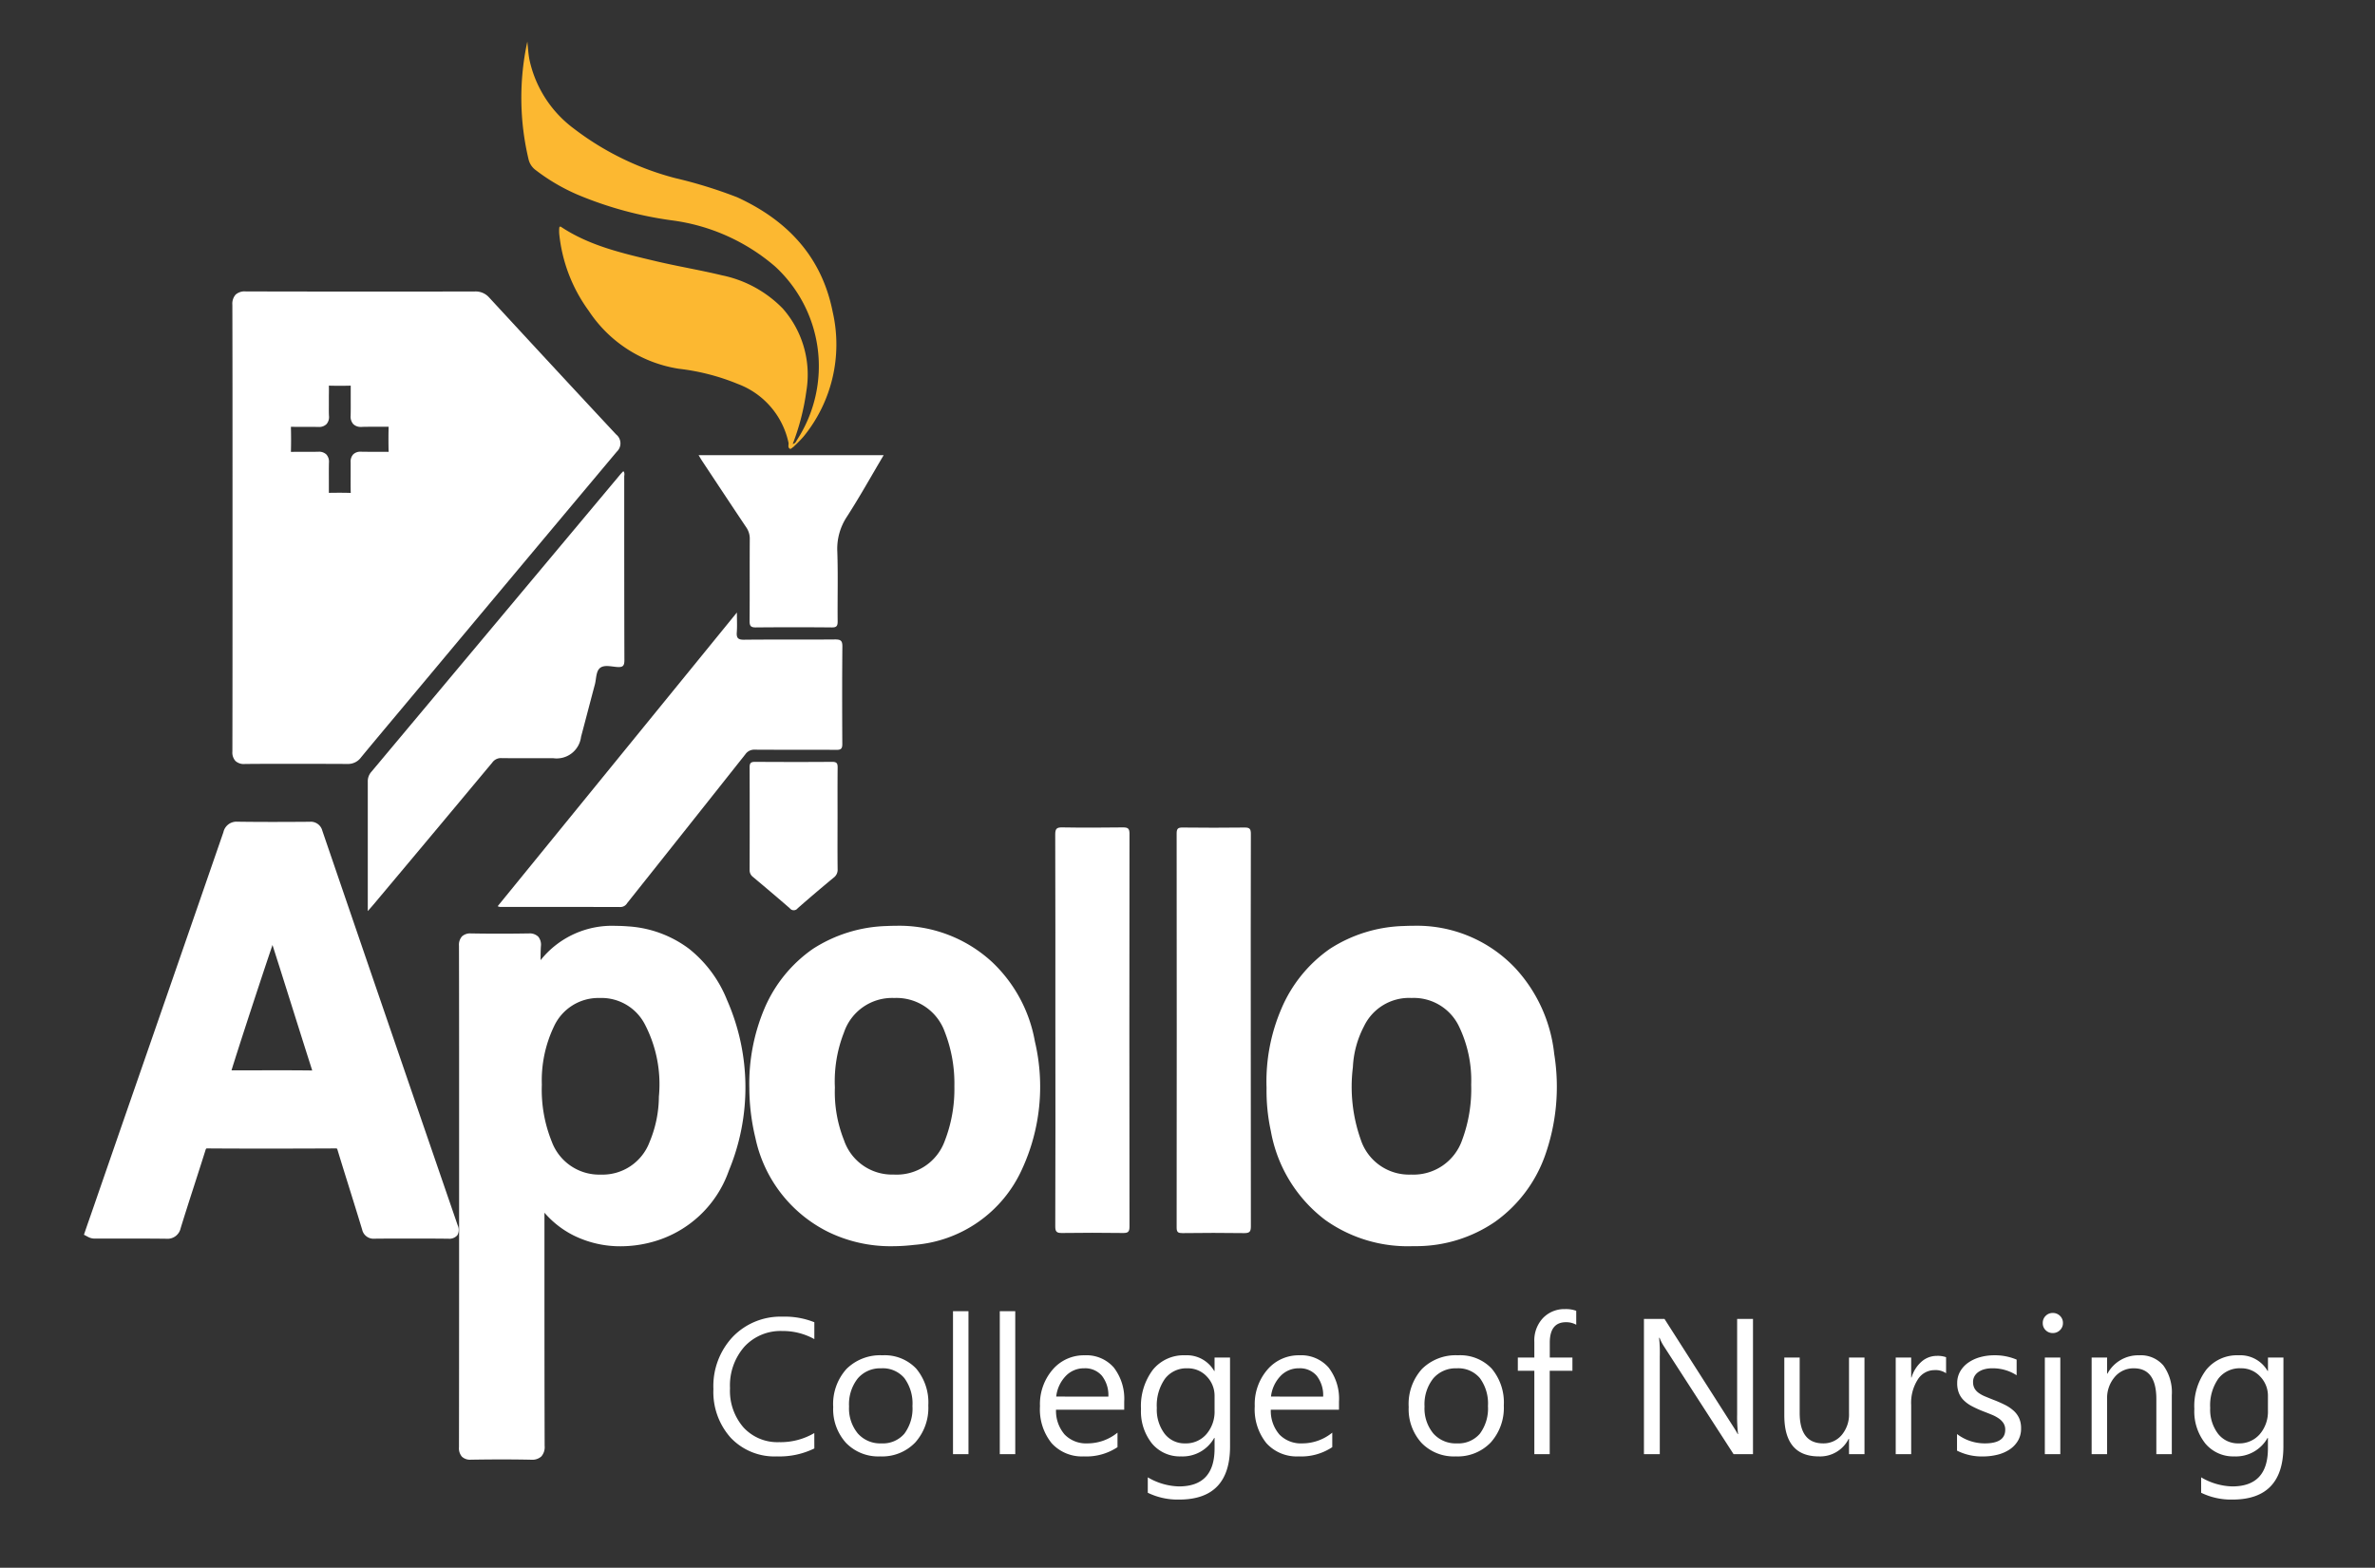
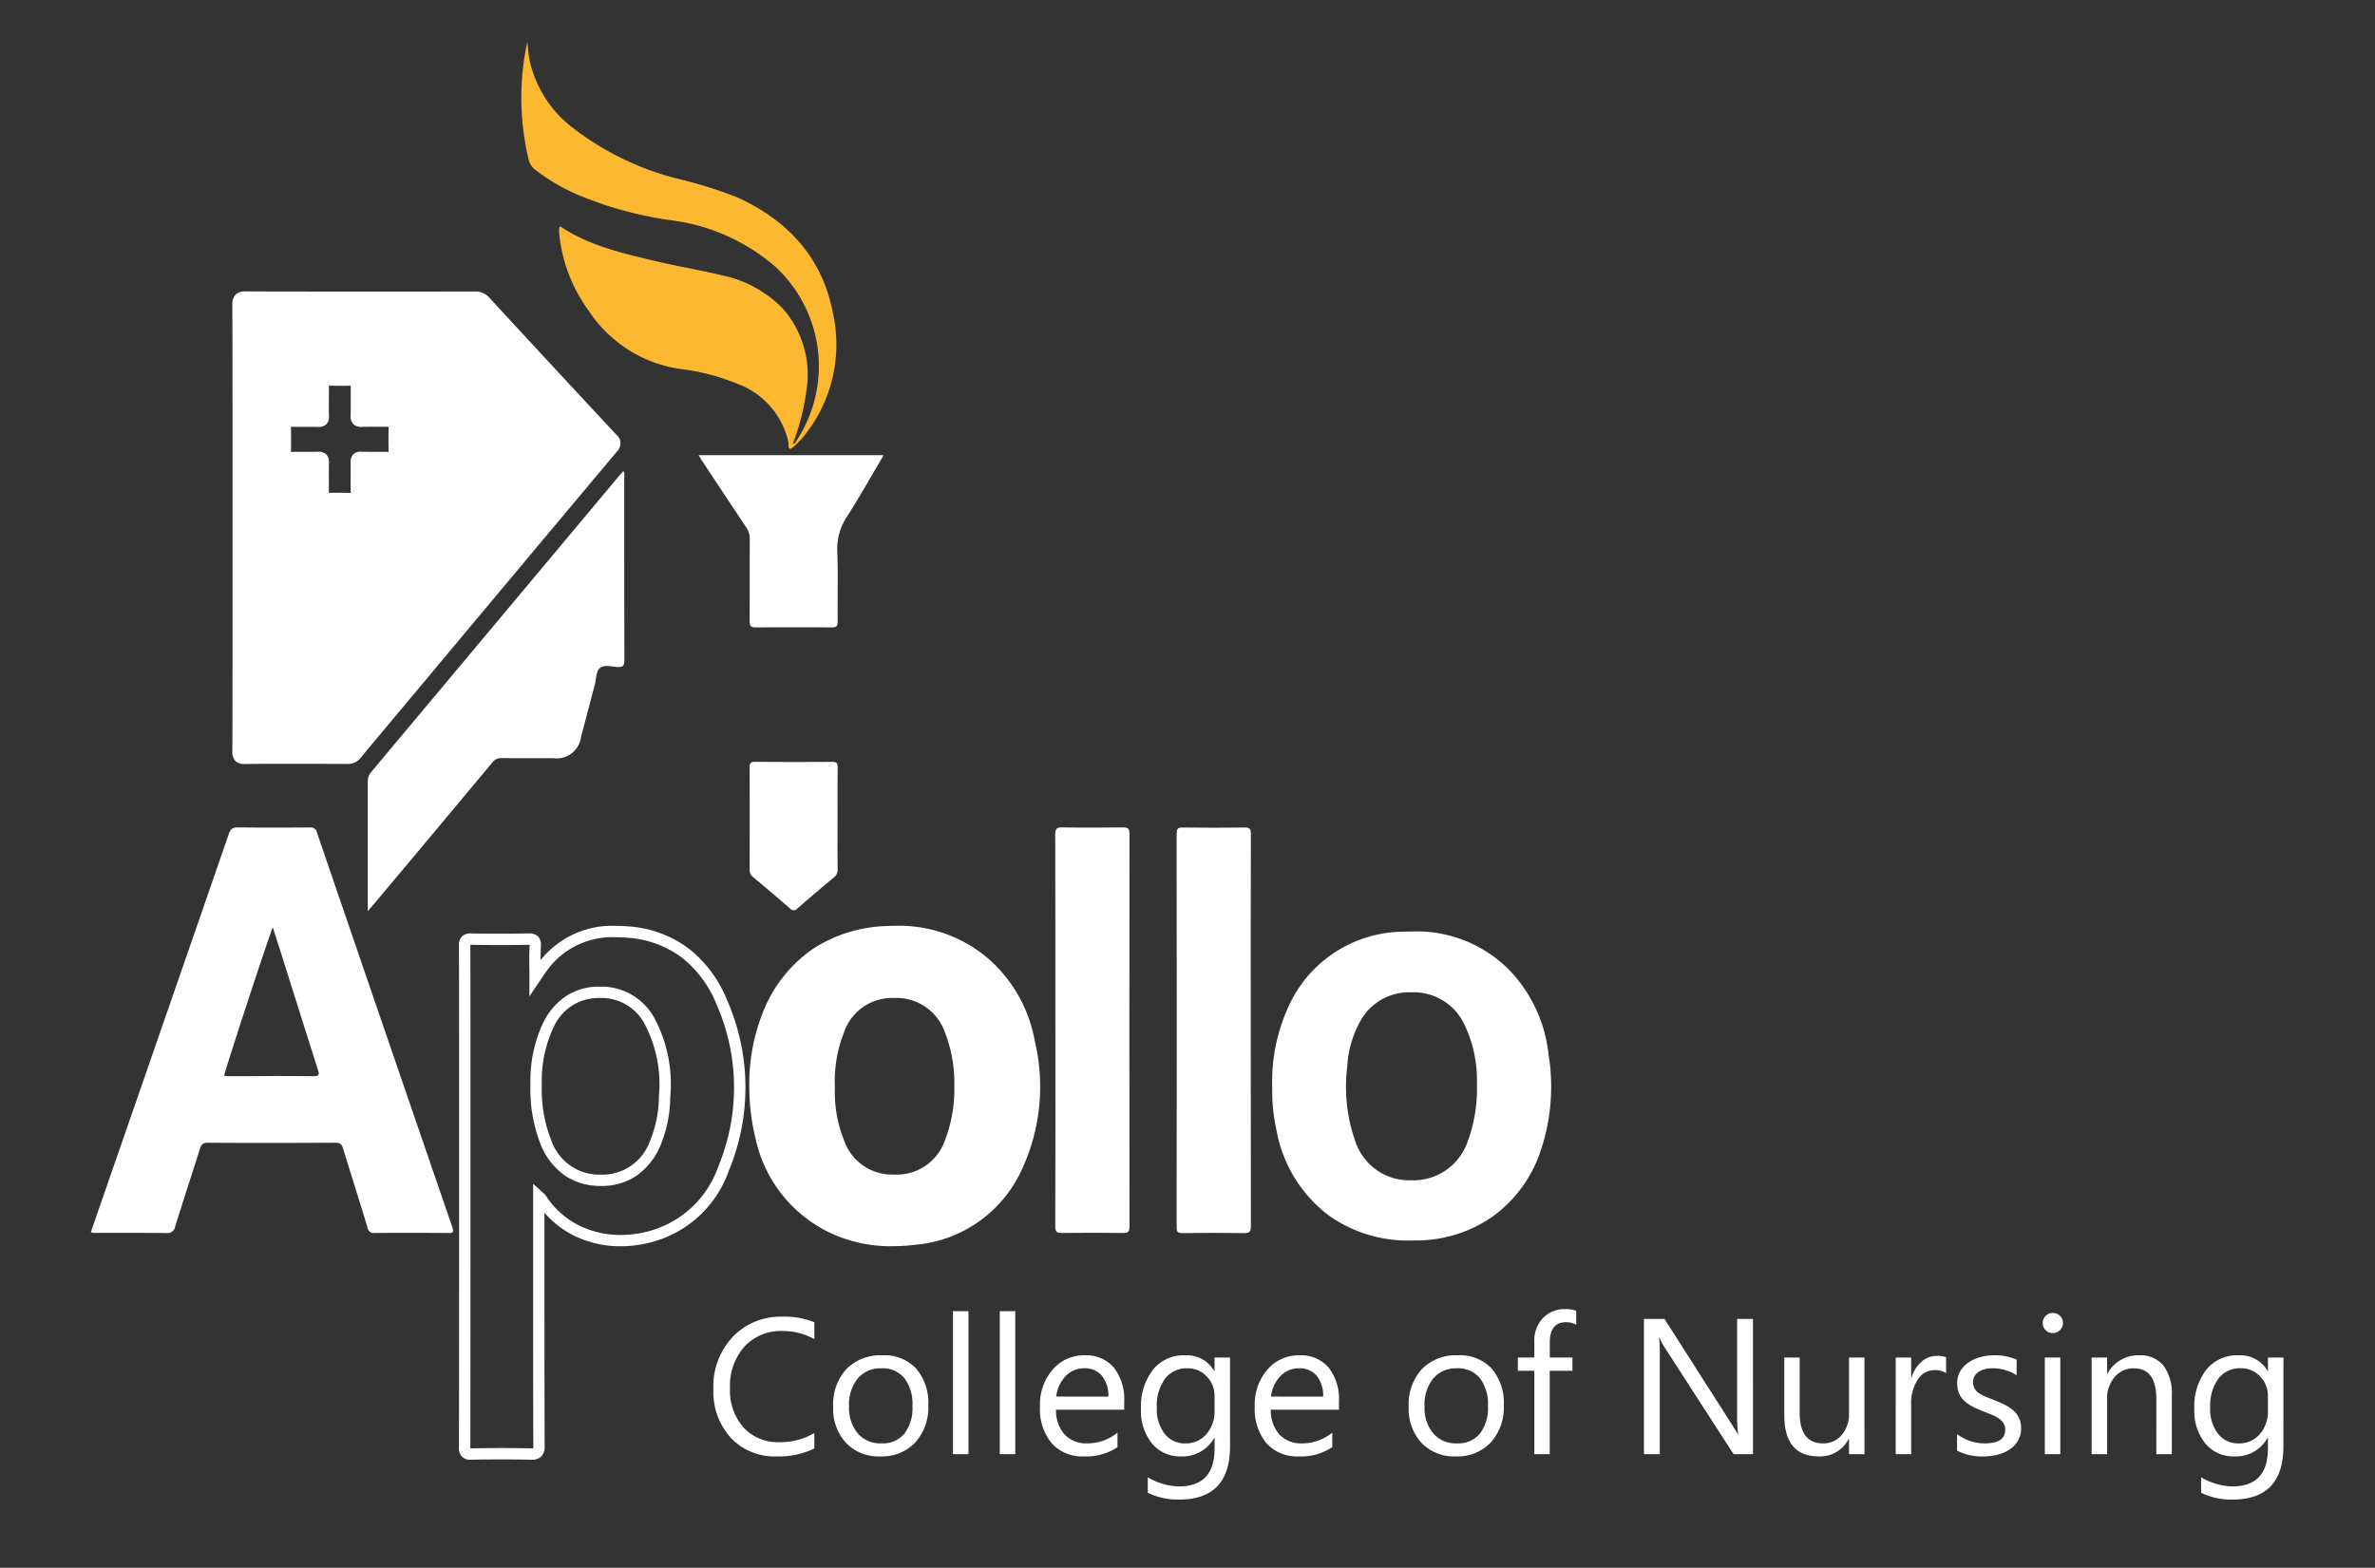
<svg xmlns="http://www.w3.org/2000/svg" width="209" height="138" viewBox="0 0 209 138">
  <rect x="0" y="0" width="209" height="138" fill="#333333" stroke="none" />
  <defs>
    <style>      .cls-1 {        clip-path: url(#clip-APCON_Logo_New);      }      .cls-2 {        fill: #fcb831;      }      .cls-3 {        fill: #ffffff;      }      .cls-4 {        fill: #ffffff;      }      .cls-5 {        fill: #ffffff;      }      .cls-6 {        fill: #ffffff;      }	  path#College_of_Nursing {    fill: #ffffff;}    </style>
    <clipPath id="clip-APCON_Logo_New">
      <rect width="209" height="138" />
    </clipPath>
  </defs>
  <g id="APCON_Logo_New" class="cls-1">
    <path id="College_of_Nursing" data-name="College of Nursing" class="cls-2" d="M9.662-.5A6.982,6.982,0,0,1,6.375.2,5.3,5.3,0,0,1,2.308-1.436,6.034,6.034,0,0,1,.78-5.728,6.324,6.324,0,0,1,2.5-10.343,5.832,5.832,0,0,1,6.856-12.1a6.987,6.987,0,0,1,2.806.49v1.486a5.69,5.69,0,0,0-2.822-.714,4.331,4.331,0,0,0-3.324,1.37A5.16,5.16,0,0,0,2.241-5.811,4.909,4.909,0,0,0,3.432-2.345,4.053,4.053,0,0,0,6.558-1.054a5.863,5.863,0,0,0,3.1-.8Zm5.794.7A3.943,3.943,0,0,1,12.447-.992,4.412,4.412,0,0,1,11.322-4.15,4.6,4.6,0,0,1,12.493-7.5a4.208,4.208,0,0,1,3.163-1.2,3.812,3.812,0,0,1,2.968,1.17,4.641,4.641,0,0,1,1.067,3.246,4.566,4.566,0,0,1-1.15,3.258A4.028,4.028,0,0,1,15.456.2Zm.1-7.753a2.589,2.589,0,0,0-2.075.892A3.665,3.665,0,0,0,12.717-4.2a3.466,3.466,0,0,0,.772,2.382,2.624,2.624,0,0,0,2.067.872,2.489,2.489,0,0,0,2.03-.855,3.71,3.71,0,0,0,.71-2.432,3.774,3.774,0,0,0-.71-2.457A2.478,2.478,0,0,0,15.556-7.554ZM23.226,0H21.864V-12.584h1.361Zm4.117,0H25.981V-12.584h1.361ZM36.93-3.91h-6a3.179,3.179,0,0,0,.764,2.191A2.633,2.633,0,0,0,33.7-.946a4.176,4.176,0,0,0,2.64-.946V-.614A4.933,4.933,0,0,1,33.377.2,3.593,3.593,0,0,1,30.547-.959a4.74,4.74,0,0,1-1.029-3.258A4.648,4.648,0,0,1,30.642-7.45,3.606,3.606,0,0,1,33.436-8.7,3.2,3.2,0,0,1,36.017-7.62a4.5,4.5,0,0,1,.913,3ZM35.536-5.063A2.77,2.77,0,0,0,34.967-6.9a1.937,1.937,0,0,0-1.556-.656,2.2,2.2,0,0,0-1.635.689,3.127,3.127,0,0,0-.83,1.8ZM46.244-.681Q46.244,4,41.761,4a6.018,6.018,0,0,1-2.756-.6V2.042a5.66,5.66,0,0,0,2.739.8q3.138,0,3.138-3.337v-.93h-.033A3.183,3.183,0,0,1,41.927.2,3.191,3.191,0,0,1,39.375-.934a4.529,4.529,0,0,1-.967-3.042,5.292,5.292,0,0,1,1.042-3.445A3.48,3.48,0,0,1,42.3-8.7a2.771,2.771,0,0,1,2.548,1.378h.033V-8.5h1.361ZM44.882-3.843V-5.1A2.432,2.432,0,0,0,44.2-6.832a2.255,2.255,0,0,0-1.706-.722,2.364,2.364,0,0,0-1.976.917A4.094,4.094,0,0,0,39.8-4.067a3.515,3.515,0,0,0,.685,2.27A2.212,2.212,0,0,0,42.3-.946a2.369,2.369,0,0,0,1.864-.813A3.032,3.032,0,0,0,44.882-3.843ZM55.831-3.91h-6a3.179,3.179,0,0,0,.764,2.191A2.633,2.633,0,0,0,52.6-.946a4.176,4.176,0,0,0,2.64-.946V-.614A4.933,4.933,0,0,1,52.278.2,3.593,3.593,0,0,1,49.448-.959a4.74,4.74,0,0,1-1.029-3.258A4.648,4.648,0,0,1,49.543-7.45,3.606,3.606,0,0,1,52.336-8.7,3.2,3.2,0,0,1,54.918-7.62a4.5,4.5,0,0,1,.913,3ZM54.437-5.063A2.77,2.77,0,0,0,53.868-6.9a1.937,1.937,0,0,0-1.556-.656,2.2,2.2,0,0,0-1.635.689,3.127,3.127,0,0,0-.83,1.8ZM66.1.2A3.943,3.943,0,0,1,63.09-.992,4.412,4.412,0,0,1,61.965-4.15,4.6,4.6,0,0,1,63.136-7.5,4.208,4.208,0,0,1,66.3-8.7a3.812,3.812,0,0,1,2.968,1.17,4.641,4.641,0,0,1,1.067,3.246,4.566,4.566,0,0,1-1.15,3.258A4.028,4.028,0,0,1,66.1.2Zm.1-7.753a2.589,2.589,0,0,0-2.075.892A3.665,3.665,0,0,0,63.36-4.2a3.466,3.466,0,0,0,.772,2.382A2.624,2.624,0,0,0,66.2-.946a2.489,2.489,0,0,0,2.03-.855,3.71,3.71,0,0,0,.71-2.432,3.774,3.774,0,0,0-.71-2.457A2.478,2.478,0,0,0,66.2-7.554Zm10.509-3.835a1.813,1.813,0,0,0-.9-.224q-1.428,0-1.428,1.8V-8.5h1.992v1.162H74.375V0H73.022V-7.338H71.569V-8.5h1.453V-9.878a2.863,2.863,0,0,1,.772-2.113,2.606,2.606,0,0,1,1.926-.776,2.668,2.668,0,0,1,.988.149ZM92.263,0h-1.71L84.427-9.488a3.965,3.965,0,0,1-.382-.747H84A12.254,12.254,0,0,1,84.062-8.6V0H82.667V-11.9h1.81l5.96,9.338q.374.581.481.8h.033a12.594,12.594,0,0,1-.083-1.751V-11.9h1.395Zm9.812,0h-1.361V-1.345h-.033A2.8,2.8,0,0,1,98.057.2Q95.019.2,95.019-3.42V-8.5h1.353v4.864q0,2.689,2.059,2.689a2.083,2.083,0,0,0,1.639-.735,2.811,2.811,0,0,0,.643-1.922V-8.5h1.361Zm7.18-7.122a1.665,1.665,0,0,0-1.029-.274,1.737,1.737,0,0,0-1.457.822,3.8,3.8,0,0,0-.585,2.241V0h-1.361V-8.5h1.361v1.751h.033a2.968,2.968,0,0,1,.888-1.4,2.025,2.025,0,0,1,1.336-.5,2.222,2.222,0,0,1,.813.116Zm.963,6.815V-1.768a4.029,4.029,0,0,0,2.449.822q1.793,0,1.793-1.2a1.037,1.037,0,0,0-.154-.577,1.53,1.53,0,0,0-.415-.419,3.2,3.2,0,0,0-.614-.328q-.353-.145-.76-.3a9.782,9.782,0,0,1-.992-.452,3,3,0,0,1-.714-.515,1.915,1.915,0,0,1-.432-.652,2.305,2.305,0,0,1-.145-.855,2.031,2.031,0,0,1,.274-1.058,2.429,2.429,0,0,1,.73-.772,3.406,3.406,0,0,1,1.042-.469,4.621,4.621,0,0,1,1.208-.158,4.877,4.877,0,0,1,1.976.382v1.378a3.85,3.85,0,0,0-2.158-.614,2.523,2.523,0,0,0-.689.087,1.687,1.687,0,0,0-.527.245,1.131,1.131,0,0,0-.34.378,1,1,0,0,0-.12.486,1.165,1.165,0,0,0,.12.556,1.224,1.224,0,0,0,.353.4,2.7,2.7,0,0,0,.564.315q.332.141.755.307a10.513,10.513,0,0,1,1.013.444,3.473,3.473,0,0,1,.764.515,2.011,2.011,0,0,1,.486.66,2.128,2.128,0,0,1,.17.888,2.094,2.094,0,0,1-.278,1.1,2.383,2.383,0,0,1-.743.772,3.4,3.4,0,0,1-1.071.457,5.287,5.287,0,0,1-1.27.149A4.822,4.822,0,0,1,110.218-.307Zm8.425-10.351a.862.862,0,0,1-.623-.249.841.841,0,0,1-.257-.631.854.854,0,0,1,.257-.635.855.855,0,0,1,.623-.253.879.879,0,0,1,.635.253.847.847,0,0,1,.261.635.841.841,0,0,1-.261.623A.872.872,0,0,1,118.643-10.658ZM119.307,0h-1.361V-8.5h1.361Zm9.812,0h-1.361V-4.848q0-2.706-1.976-2.706a2.143,2.143,0,0,0-1.689.768,2.846,2.846,0,0,0-.668,1.938V0h-1.361V-8.5h1.361v1.411h.033a3.068,3.068,0,0,1,2.789-1.61,2.6,2.6,0,0,1,2.133.9,4.012,4.012,0,0,1,.739,2.6Zm9.82-.681Q138.938,4,134.456,4a6.018,6.018,0,0,1-2.756-.6V2.042a5.66,5.66,0,0,0,2.739.8q3.138,0,3.138-3.337v-.93h-.033A3.183,3.183,0,0,1,134.622.2,3.191,3.191,0,0,1,132.07-.934a4.529,4.529,0,0,1-.967-3.042,5.292,5.292,0,0,1,1.042-3.445A3.48,3.48,0,0,1,135-8.7a2.771,2.771,0,0,1,2.548,1.378h.033V-8.5h1.361Zm-1.361-3.163V-5.1a2.432,2.432,0,0,0-.685-1.735,2.255,2.255,0,0,0-1.706-.722,2.364,2.364,0,0,0-1.976.917,4.094,4.094,0,0,0-.714,2.569,3.515,3.515,0,0,0,.685,2.27A2.212,2.212,0,0,0,135-.946a2.369,2.369,0,0,0,1.864-.813A3.032,3.032,0,0,0,137.577-3.843Z" transform="translate(62 128)" />
    <g id="Group_37" data-name="Group 37" transform="translate(-8 -8)">
      <path id="Exclusion_7" data-name="Exclusion 7" class="cls-3" d="M.577,40.6a.617.617,0,0,1-.455-.119A.644.644,0,0,1,0,40c.012-5.381.012-10.838.011-16.116v-3.6q0-2.054,0-4.107C.014,11.1.015,5.855,0,.676A.735.735,0,0,1,.136.137.722.722,0,0,1,.673,0H.683c3.1.009,6.447.013,10.245.013,3.435,0,6.915,0,9.908-.007a1.073,1.073,0,0,1,.881.357C25.791,4.781,29.45,8.728,32.9,12.43c.315.337.323.522.039.86-5.559,6.63-11.276,13.467-16.32,19.5l-2.453,2.934-.931,1.111c-.921,1.1-1.873,2.233-2.809,3.374a.916.916,0,0,1-.788.387H9.629c-1.785-.008-3.257-.012-4.631-.012-1.586,0-3.028,0-4.407.015ZM8.935,17.722c.355,0,.684.006,1.006.017H10a.433.433,0,0,0,.327-.094.489.489,0,0,0,.09-.369c-.015-.508-.013-1.035-.01-1.5v-.047c0-.395,0-.8,0-1.2a.439.439,0,0,1,.083-.331.39.39,0,0,1,.293-.085h.032c.245.006.512.008.839.008h.886c.287,0,.522,0,.742.007h.041a.448.448,0,0,0,.341-.1.439.439,0,0,0,.087-.332c-.022-.782-.022-1.575,0-2.357a.437.437,0,0,0-.087-.33.464.464,0,0,0-.351-.1h-.035c-.19,0-.391,0-.63,0H12.2l-.507,0c-.328,0-.593,0-.834.013h-.049a.431.431,0,0,1-.322-.094.513.513,0,0,1-.092-.385c.011-.467.009-.94.008-1.4,0-.442,0-.9.006-1.352a.433.433,0,0,0-.083-.324.387.387,0,0,0-.291-.084H10c-.345.009-.7.014-1.053.014s-.716,0-1.077-.014H7.835a.366.366,0,0,0-.279.081.389.389,0,0,0-.072.3c.014.338.011.682.008,1.015v.008c0,.145,0,.291,0,.436s0,.27,0,.4v.006h0c0,.307-.008.625.01.936a.461.461,0,0,1-.079.355.419.419,0,0,1-.319.1H7.06c-.222-.007-.457-.009-.763-.009H5.329c-.288,0-.521,0-.736-.008H4.561a.433.433,0,0,0-.325.1.471.471,0,0,0-.09.357c.024.893.023,1.624,0,2.3a.477.477,0,0,0,.09.36.466.466,0,0,0,.355.1h.05c.214-.006.45-.008.742-.008h.965c.275,0,.5,0,.7-.008h.04a.424.424,0,0,1,.318.091.464.464,0,0,1,.086.348c-.012.508-.01,1.021-.008,1.517,0,.376,0,.845,0,1.289a.408.408,0,0,0,.078.3.358.358,0,0,0,.269.079h.036C8.251,17.727,8.6,17.722,8.935,17.722Z" transform="translate(28.95 34.152)" />
      <path id="Exclusion_7_-_Outline" data-name="Exclusion 7 - Outline" class="cls-4" d="M.578,41.1h0a1.094,1.094,0,0,1-.808-.266A1.112,1.112,0,0,1-.5,40c.012-5.391.012-10.843.011-16.115v-3.6q0-2.054,0-4.108v-.194c0-5.011,0-10.192-.013-15.3A1.217,1.217,0,0,1-.218-.216,1.193,1.193,0,0,1,.673-.5H.683c3.082.009,6.433.013,10.245.013,3.454,0,6.925,0,9.907-.007a1.58,1.58,0,0,1,1.248.517c4.078,4.422,7.737,8.368,11.185,12.066a1,1,0,0,1,.056,1.523C27.718,20.3,22.027,27.1,17.005,33.11l-2.453,2.934-.932,1.112c-.918,1.1-1.868,2.227-2.806,3.37a1.41,1.41,0,0,1-1.174.569H9.626C7.841,41.087,6.37,41.083,5,41.083c-1.587,0-3.027,0-4.4.015ZM.5,40.1l.072,0H.589c1.376-.01,2.819-.015,4.408-.015,1.374,0,2.847,0,4.633.012h.012a.425.425,0,0,0,.4-.2c.942-1.146,1.893-2.281,2.813-3.378l.931-1.111,2.453-2.933c5.021-6.005,10.713-12.812,16.321-19.5a1.1,1.1,0,0,0,.07-.091,1.2,1.2,0,0,0-.091-.107C29.087,9.072,25.428,5.124,21.349.7a.581.581,0,0,0-.513-.2c-2.982,0-6.454.007-9.908.007C7.115.513,3.764.509.682.5H.673A1.425,1.425,0,0,0,.508.508,1.336,1.336,0,0,0,.5.675c.015,5.113.014,10.3.013,15.307v.194q0,2.054,0,4.107v3.6C.513,29.159.514,34.611.5,40,.5,40.041.5,40.072.5,40.1ZM10,18.241l-.079,0c-.316-.011-.639-.017-.987-.017-.33,0-.674,0-1.054.015H7.831a.856.856,0,0,1-.625-.228.886.886,0,0,1-.221-.665c.007-.417.005-.865,0-1.224v-.053c0-.448,0-.953.007-1.455-.19,0-.4.006-.647.006H5.383c-.288,0-.519,0-.729.008H4.591a.953.953,0,0,1-.716-.253.978.978,0,0,1-.23-.725c.025-.67.025-1.391,0-2.269a.952.952,0,0,1,.231-.719.929.929,0,0,1,.683-.247H4.6c.212.005.442.007.725.007H6.3c.273,0,.492,0,.695.007-.006-.129-.009-.257-.01-.384H6.92l.066-.54c0-.124,0-.247,0-.371,0-.146,0-.292,0-.438V8.674c0-.324.006-.659-.008-.981A.888.888,0,0,1,7.2,7.027a.864.864,0,0,1,.639-.235h.047c.713.019,1.423.019,2.1,0h.056a.888.888,0,0,1,.647.233.914.914,0,0,1,.226.684c-.01.46-.008.927-.006,1.34v.022c0,.442,0,.9-.007,1.355.232-.007.486-.011.8-.011l.51,0h.436c.236,0,.433,0,.621,0h.043a.951.951,0,0,1,.71.248.935.935,0,0,1,.228.693c-.022.772-.022,1.555,0,2.328a.835.835,0,0,1-.928.942h-.053c-.215,0-.447-.006-.73-.006l-.886,0c-.285,0-.525,0-.746-.006.006.39,0,.791,0,1.119v.047c0,.434,0,.974.01,1.483a.969.969,0,0,1-.231.732A.937.937,0,0,1,10,18.241ZM8.935,17.222c.345,0,.667.005.981.016-.014-.51-.011-1.037-.009-1.463v-.047c0-.367,0-.784,0-1.192a.925.925,0,0,1,.227-.692.891.891,0,0,1,.649-.234h.045c.24.005.5.008.826.008l.886,0c.271,0,.5,0,.709.006-.019-.735-.019-1.477,0-2.209-.182,0-.374,0-.6,0-.317,0-.633,0-.946,0s-.582,0-.816.012h-.067a.928.928,0,0,1-.68-.246.984.984,0,0,1-.233-.747c.01-.452.009-.914.007-1.361V9.053c0-.387,0-.822,0-1.258-.627.016-1.273.016-1.924,0,.009.3.006.6,0,.888V8.7c0,.115,0,.228,0,.341h0l0,.219q0,.13,0,.26v.032c0,.3-.008.6.009.9a.941.941,0,0,1-.215.727.915.915,0,0,1-.682.252H7.046c-.218-.006-.448-.009-.749-.009H5.329c-.262,0-.48,0-.68-.006.022.847.021,1.553,0,2.211.213-.006.448-.008.736-.008h.965c.271,0,.49,0,.69-.008h.053a.927.927,0,0,1,.676.241.945.945,0,0,1,.229.71c-.012.511-.01,1.038-.008,1.5v.053c0,.328,0,.728,0,1.116C8.323,17.226,8.635,17.222,8.935,17.222Z" transform="translate(28.95 34.152)" />
-       <path id="Exclusion_9" data-name="Exclusion 9" class="cls-3" d="M5.869,45.99H5.8c-.816-.017-1.67-.025-2.539-.025-.853,0-1.754.008-2.68.024H.543a.573.573,0,0,1-.426-.114A.65.65,0,0,1,0,45.4c.012-7.626.011-15.363.011-22.846V18.1q0-1.777,0-3.555c0-4.352,0-8.852-.011-13.3A.64.64,0,0,1,.118.78.578.578,0,0,1,.547.665h.04C1.4.679,2.237.687,3.065.687S4.74.679,5.582.665h.051c.255,0,.393.036.476.125a.622.622,0,0,1,.1.477c-.036.607-.029,1.227-.021,1.883v.026c0,.289.007.588.007.9.106-.155.2-.3.275-.409.162-.243.3-.45.447-.643A7.557,7.557,0,0,1,13.332,0c.334,0,.684.015,1.039.045a9.462,9.462,0,0,1,5.071,1.869A10.422,10.422,0,0,1,22.63,6.225a18.622,18.622,0,0,1,.151,14.644,9.4,9.4,0,0,1-6.46,5.989,10.086,10.086,0,0,1-2.59.344,8.724,8.724,0,0,1-3.916-.9,7.881,7.881,0,0,1-3.087-2.787.435.435,0,0,0-.089-.088c-.028-.024-.064-.055-.112-.1v.658q0,2.232,0,4.463c0,5.509,0,11.206.017,16.824a.789.789,0,0,1-.147.578A.7.7,0,0,1,5.869,45.99ZM11.929,5.342c-.069,0-.138,0-.208,0a4.815,4.815,0,0,0-4.3,2.763,11.456,11.456,0,0,0-1.132,5.373A12.628,12.628,0,0,0,7.21,18.69a4.97,4.97,0,0,0,4.712,3.2h.09a4.937,4.937,0,0,0,4.709-3.145,10.934,10.934,0,0,0,.871-4.2A11.872,11.872,0,0,0,16.3,7.927,4.825,4.825,0,0,0,11.929,5.342Z" transform="translate(48.89 90.001)" />
      <path id="Exclusion_9_-_Outline" data-name="Exclusion 9 - Outline" class="cls-4" d="M5.869,46.49h-.08c-.813-.017-1.664-.025-2.529-.025-.85,0-1.749.008-2.671.024H.543a1.05,1.05,0,0,1-.779-.261A1.116,1.116,0,0,1-.5,45.4c.012-7.636.011-15.368.011-22.846V18.1q0-1.777,0-3.555c0-4.345,0-8.837-.011-13.295A1.116,1.116,0,0,1-.236.426,1.054,1.054,0,0,1,.547.165H.6c.812.014,1.643.021,2.47.021S4.736.179,5.573.165h.06a1.088,1.088,0,0,1,.84.281,1.108,1.108,0,0,1,.236.85c-.024.4-.028.8-.026,1.221A8.028,8.028,0,0,1,13.332-.5c.348,0,.712.016,1.081.046a9.953,9.953,0,0,1,5.334,1.971,10.914,10.914,0,0,1,3.344,4.514,19.107,19.107,0,0,1,.154,15.025,9.877,9.877,0,0,1-6.8,6.285,10.588,10.588,0,0,1-2.719.361,9.226,9.226,0,0,1-4.142-.955,8.291,8.291,0,0,1-2.562-2q0,1.852,0,3.7v.163c0,5.456,0,11.1.017,16.66a1.253,1.253,0,0,1-.292.933A1.178,1.178,0,0,1,5.869,46.49ZM3.26,45.464c.872,0,1.73.008,2.549.025h.059a1.274,1.274,0,0,0,.162-.008,1.3,1.3,0,0,0,.012-.207c-.019-5.563-.018-11.206-.017-16.663v-.163q0-2.232,0-4.463V22.2l.836.761c.042.038.074.065.1.087a.857.857,0,0,1,.187.2,7.384,7.384,0,0,0,2.891,2.61,8.222,8.222,0,0,0,3.691.848,9.587,9.587,0,0,0,2.462-.327,8.925,8.925,0,0,0,6.125-5.692A18.138,18.138,0,0,0,22.169,6.42,9.93,9.93,0,0,0,19.137,2.31,8.971,8.971,0,0,0,14.329.543c-.341-.028-.677-.043-1-.043A7.086,7.086,0,0,0,7.315,3.331c-.137.18-.271.381-.427.615l-.009.013c-.075.113-.167.251-.271.4L5.7,5.7V4.079c0-.322,0-.628-.007-.9V3.154c-.008-.664-.015-1.292.022-1.918,0-.027,0-.05,0-.07-.032,0-.077,0-.124,0-.842.014-1.692.022-2.524.022S1.4,1.179.578,1.165H.5c0,.022,0,.05,0,.082.013,4.459.012,8.952.011,13.3q0,1.777,0,3.555v4.45c0,7.478,0,15.211-.011,22.847,0,.036,0,.066,0,.09H.571C1.5,45.472,2.4,45.464,3.26,45.464Zm8.751-23.072h-.1a5.522,5.522,0,0,1-3.086-.913A6.089,6.089,0,0,1,6.755,18.9a13.08,13.08,0,0,1-.964-5.413v-.015a11.891,11.891,0,0,1,1.193-5.6A6,6,0,0,1,8.958,5.656a5.324,5.324,0,0,1,2.747-.81c.075,0,.15,0,.224,0h0a5.3,5.3,0,0,1,4.8,2.831,12.33,12.33,0,0,1,1.362,6.893,11.4,11.4,0,0,1-.918,4.394,6.133,6.133,0,0,1-2.095,2.558A5.416,5.416,0,0,1,12.012,22.392Zm-5.22-8.906a12.163,12.163,0,0,0,.873,5,4.453,4.453,0,0,0,4.264,2.909h.083a4.42,4.42,0,0,0,4.257-2.858,10.473,10.473,0,0,0,.824-4.01,11.413,11.413,0,0,0-1.225-6.343,4.3,4.3,0,0,0-3.938-2.338h0c-.063,0-.128,0-.191,0a4.3,4.3,0,0,0-3.876,2.5A11.013,11.013,0,0,0,6.792,13.486Z" transform="translate(48.89 90.001)" />
      <path id="Exclusion_8" data-name="Exclusion 8" class="cls-3" d="M6.629,35.709H6.6c-1.027-.013-2.041-.014-2.811-.014H.59c-.038,0-.077,0-.116,0s-.083,0-.125,0A.714.714,0,0,1,0,35.624l.038-.11.126-.367c.4-1.176.823-2.392,1.237-3.586l1.313-3.785.206-.592C5.942,18.465,9.069,9.449,12.134.582,12.268.2,12.421,0,12.889,0h.023c.947.013,1.954.02,3.078.02,1.162,0,2.3-.007,3.263-.014h.013a.555.555,0,0,1,.625.445C23.876,12.1,27.883,23.782,31.8,35.174c.069.2.1.35.043.434s-.164.1-.383.1h-.031c-.981-.01-2-.015-3.11-.015-1.006,0-2.068,0-3.343.012h-.014a.531.531,0,0,1-.611-.451c-.377-1.247-.771-2.512-1.153-3.735l-.013-.041c-.308-.986-.656-2.1-.987-3.185-.108-.355-.242-.535-.68-.535h-.007c-1.859.01-3.747.015-5.612.015s-3.753,0-5.612-.015h-.007c-.437,0-.574.18-.685.534-.309.982-.628,1.973-.937,2.931-.411,1.275-.837,2.594-1.24,3.9A.688.688,0,0,1,6.629,35.709Zm9.478-13.824c1.4,0,2.467.006,3.459.019h.027c.233,0,.363-.035.419-.113.072-.1.025-.271-.044-.485-.673-2.106-1.358-4.281-1.962-6.2q-.478-1.518-.957-3.036c-.238-.751-.474-1.489-.724-2.269l-.036-.112L16.007,8.8c-.236.449-4.156,12.388-4.278,13.036a.513.513,0,0,0,.266.061c.038,0,.076,0,.114,0s.076,0,.112,0l2.092,0h.112Z" transform="translate(16 80.831)" />
-       <path id="Exclusion_8_-_Outline" data-name="Exclusion 8 - Outline" class="cls-4" d="M6.629,36.209H6.592c-1.026-.013-2.039-.014-2.807-.014l-2.628,0H.589c-.029,0-.059,0-.089,0s-.1,0-.151,0a1.2,1.2,0,0,1-.585-.139l-.377-.2.3-.88C.1,33.808.515,32.592.928,31.4l1.8-5.2C5.663,17.744,8.693,9.006,11.661.419A1.175,1.175,0,0,1,12.889-.5h.027c.949.013,1.953.02,3.074.02,1.159,0,2.3-.007,3.259-.014h.015a1.046,1.046,0,0,1,1.1.784c3.966,11.6,7.972,23.278,11.907,34.721a.956.956,0,0,1-.023.887.923.923,0,0,1-.79.309h-.034c-.981-.01-2-.015-3.107-.015-1.01,0-2.072,0-3.34.012h-.016a1.022,1.022,0,0,1-1.092-.8c-.378-1.25-.771-2.512-1.152-3.732l-.041-.132c-.3-.96-.639-2.048-.959-3.1a.69.69,0,0,0-.066-.167.48.48,0,0,0-.136-.014h-.007c-1.858.01-3.747.015-5.612.015s-3.754,0-5.614-.015h0a.466.466,0,0,0-.139.014.662.662,0,0,0-.069.169c-.319,1.017-.663,2.08-.938,2.935-.41,1.27-.833,2.583-1.238,3.9A1.179,1.179,0,0,1,6.629,36.209ZM3.785,35.194c.771,0,1.788,0,2.817.014h.029c.24,0,.241,0,.31-.229.407-1.32.831-2.637,1.242-3.91.275-.853.618-1.915.936-2.927a1.1,1.1,0,0,1,1.162-.884h.007c1.861.01,3.749.015,5.612.015s3.75,0,5.609-.015h.009a1.1,1.1,0,0,1,1.158.889c.319,1.045.658,2.132.957,3.091l.041.131c.382,1.223.776,2.487,1.155,3.741a.675.675,0,0,0,.033.089.7.7,0,0,0,.1.006h.012c1.269-.008,2.333-.012,3.345-.012,1.057,0,2.028,0,2.963.013C27.361,23.8,23.37,12.166,19.419.613a.566.566,0,0,0-.042-.1.573.573,0,0,0-.111-.008h-.011c-.962.007-2.1.014-3.265.014C14.865.52,13.856.514,12.905.5h-.02c-.19,0-.194,0-.279.246-2.968,8.587-6,17.325-8.929,25.777l-1.8,5.2c-.4,1.155-.8,2.331-1.2,3.472.619,0,1.235,0,1.854,0ZM19.594,22.4h-.03c-1-.013-2.06-.019-3.457-.019l-1.682,0h-.112l-2.093,0c-.028,0-.057,0-.087,0s-.088,0-.14,0a1.014,1.014,0,0,1-.518-.13l-.3-.178.066-.346c.136-.721,4.059-12.665,4.327-13.175l.555-1.057.728,2.273c.235.734.457,1.427.681,2.135q.48,1.518.957,3.036c.568,1.806,1.276,4.053,1.961,6.2a1.006,1.006,0,0,1-.029.932A.954.954,0,0,1,19.594,22.4Zm-3.486-1.019c1.355,0,2.4.005,3.368.017-.681-2.132-1.381-4.357-1.945-6.148q-.478-1.518-.957-3.035c-.2-.62-.391-1.228-.594-1.863-.953,2.8-3.02,9.111-3.606,11.033l1.938,0h.112Z" transform="translate(16 80.831)" />
      <path id="Exclusion_11" data-name="Exclusion 11" class="cls-3" d="M12.39,27.2a12.045,12.045,0,0,1-7.422-2.207,12.082,12.082,0,0,1-4.6-7.529A16.078,16.078,0,0,1,0,13.766,15.73,15.73,0,0,1,1.262,7,11.182,11.182,0,0,1,11.623.019c.257-.012.514-.019.765-.019a11.422,11.422,0,0,1,8.668,3.6,12.7,12.7,0,0,1,3.263,7.245,17.643,17.643,0,0,1-.812,8.789,11.65,11.65,0,0,1-4.168,5.5A11.786,11.786,0,0,1,12.744,27.2C12.626,27.2,12.507,27.2,12.39,27.2ZM12.226,5.354A4.912,4.912,0,0,0,7.641,8.1,9.088,9.088,0,0,0,6.6,11.907a14.4,14.4,0,0,0,.733,6.625,4.992,4.992,0,0,0,4.874,3.37h.021a5.052,5.052,0,0,0,4.942-3.336,13.323,13.323,0,0,0,.841-5.081,11.385,11.385,0,0,0-1.126-5.351A4.929,4.929,0,0,0,12.3,5.354Z" transform="translate(119.957 89.993)" />
-       <path id="Exclusion_11_-_Outline" data-name="Exclusion 11 - Outline" class="cls-4" d="M12.39,27.7h0a12.525,12.525,0,0,1-7.719-2.3A12.56,12.56,0,0,1-.122,17.57,16.588,16.588,0,0,1-.5,13.763,16.2,16.2,0,0,1,.806,6.8,12.215,12.215,0,0,1,5.067,1.533,12.572,12.572,0,0,1,11.6-.481c.265-.013.53-.019.789-.019A11.9,11.9,0,0,1,21.42,3.261a13.182,13.182,0,0,1,3.394,7.519,18.129,18.129,0,0,1-.84,9.033,12.149,12.149,0,0,1-4.349,5.73A12.283,12.283,0,0,1,12.753,27.7c-.121,0-.243,0-.363,0Zm0-27.2c-.243,0-.492.006-.741.018A10.714,10.714,0,0,0,1.718,7.207,15.251,15.251,0,0,0,.5,13.762v.014a15.57,15.57,0,0,0,.352,3.581A11.6,11.6,0,0,0,5.266,24.59,11.564,11.564,0,0,0,12.39,26.7h0c.114,0,.229,0,.345,0a11.288,11.288,0,0,0,6.317-1.971,11.154,11.154,0,0,0,3.987-5.264,17.158,17.158,0,0,0,.785-8.545,12.218,12.218,0,0,0-3.132-6.97A10.94,10.94,0,0,0,12.388.5Zm-.161,21.9H12.2a5.624,5.624,0,0,1-3.246-.953,5.945,5.945,0,0,1-2.09-2.729A14.859,14.859,0,0,1,6.1,11.866,9.565,9.565,0,0,1,7.2,7.852,5.917,5.917,0,0,1,9.3,5.6a5.626,5.626,0,0,1,2.931-.75H12.3a5.728,5.728,0,0,1,2.947.779,5.849,5.849,0,0,1,2.071,2.262,11.828,11.828,0,0,1,1.187,5.58v.014a13.778,13.778,0,0,1-.88,5.27,5.939,5.939,0,0,1-2.125,2.708A5.744,5.744,0,0,1,12.227,22.4Zm0-16.548A4.4,4.4,0,0,0,8.077,8.341a8.613,8.613,0,0,0-.98,3.606,13.936,13.936,0,0,0,.7,6.4A4.472,4.472,0,0,0,12.207,21.4h.02a4.53,4.53,0,0,0,4.48-3.029,12.857,12.857,0,0,0,.8-4.885,10.933,10.933,0,0,0-1.065-5.114,4.413,4.413,0,0,0-4.151-2.52h-.067Z" transform="translate(119.957 89.993)" />
      <path id="Exclusion_10" data-name="Exclusion 10" class="cls-3" d="M12.082,27.206A12.035,12.035,0,0,1,6.641,25.99,11.524,11.524,0,0,1,.517,18.04,18.463,18.463,0,0,1,0,13.818,16.528,16.528,0,0,1,1.29,6.981,11.192,11.192,0,0,1,11.61.021c.269-.014.539-.021.8-.021a11.554,11.554,0,0,1,8.125,3.068,12.141,12.141,0,0,1,3.6,6.706,16.845,16.845,0,0,1-1.1,10.964,10.9,10.9,0,0,1-9.075,6.354A16.251,16.251,0,0,1,12.082,27.206Zm.154-21.849H12.22A4.979,4.979,0,0,0,7.372,8.687a12.211,12.211,0,0,0-.848,5.052,11.9,11.9,0,0,0,.838,4.829A4.984,4.984,0,0,0,12.148,21.9h.083a5.011,5.011,0,0,0,4.924-3.269,13.074,13.074,0,0,0,.886-5,12.92,12.92,0,0,0-.885-4.984A5.02,5.02,0,0,0,12.236,5.357Z" transform="translate(74.441 89.992)" />
      <path id="Exclusion_10_-_Outline" data-name="Exclusion 10 - Outline" class="cls-4" d="M12.082,27.706h0A12.525,12.525,0,0,1,6.42,26.438,12,12,0,0,1,.033,18.167,18.945,18.945,0,0,1-.5,13.829v-.015A17,17,0,0,1,.834,6.775,12.2,12.2,0,0,1,5.081,1.542a12.6,12.6,0,0,1,6.5-2.02c.278-.014.556-.021.828-.021a12.039,12.039,0,0,1,8.465,3.2,12.63,12.63,0,0,1,3.754,6.975,17.325,17.325,0,0,1-1.143,11.279,11.37,11.37,0,0,1-9.467,6.633A16.753,16.753,0,0,1,12.082,27.706ZM.5,13.814a17.977,17.977,0,0,0,.5,4.1,11.051,11.051,0,0,0,5.862,7.629,11.548,11.548,0,0,0,5.22,1.165A15.75,15.75,0,0,0,13.9,26.6a10.424,10.424,0,0,0,8.683-6.075A16.364,16.364,0,0,0,23.65,9.872,11.651,11.651,0,0,0,20.2,3.434,11.069,11.069,0,0,0,12.412.5c-.254,0-.516.007-.777.02a10.724,10.724,0,0,0-9.89,6.667A16.045,16.045,0,0,0,.5,13.814ZM12.231,22.4h-.089a5.528,5.528,0,0,1-3.159-.947A6.146,6.146,0,0,1,6.9,18.766a12.367,12.367,0,0,1-.879-5.026,12.666,12.666,0,0,1,.891-5.256,6.284,6.284,0,0,1,2.118-2.71,5.539,5.539,0,0,1,3.185-.917h.017a5.7,5.7,0,0,1,3.232.9,6.2,6.2,0,0,1,2.144,2.689,13.345,13.345,0,0,1,.928,5.174v.03a13.513,13.513,0,0,1-.927,5.183A5.95,5.95,0,0,1,15.488,21.5,5.778,5.778,0,0,1,12.231,22.4Zm.005-16.545h-.016A4.47,4.47,0,0,0,7.829,8.889a11.757,11.757,0,0,0-.8,4.848,11.433,11.433,0,0,0,.8,4.633A4.468,4.468,0,0,0,12.154,21.4h.077A4.5,4.5,0,0,0,16.7,18.434a12.611,12.611,0,0,0,.844-4.8,12.47,12.47,0,0,0-.84-4.78A4.51,4.51,0,0,0,12.237,5.857Z" transform="translate(74.441 89.992)" />
      <path id="Path_12" data-name="Path 12" class="cls-3" d="M26,79.063v-.6Q26,73.071,26,67.678a1.241,1.241,0,0,1,.311-.86Q37.267,53.732,48.219,40.639c.082-.1.172-.187.269-.291.15.162.079.336.079.489,0,5.375,0,10.75.015,16.126,0,.486-.1.658-.611.625s-1.157-.218-1.528.079-.326.957-.46,1.459c-.409,1.535-.808,3.072-1.216,4.608a2.162,2.162,0,0,1-2.453,1.879c-1.515,0-3.032.01-4.547-.007a.923.923,0,0,0-.8.377q-5.212,6.255-10.447,12.492c-.131.156-.268.308-.513.59" transform="translate(14.365 9.127)" />
-       <path id="Path_13" data-name="Path 13" class="cls-3" d="M38.2,79.477,59.25,53.625c0,.679.031,1.209-.009,1.732-.038.5.1.67.635.663,2.674-.029,5.35,0,8.025-.024.485,0,.634.111.631.618-.026,2.864-.021,5.728-.006,8.593,0,.394-.114.511-.507.508-2.394-.016-4.79,0-7.184-.016a.949.949,0,0,0-.842.408q-5.192,6.557-10.4,13.1A.688.688,0,0,1,49,79.55c-3.536-.011-7.071-.007-10.607-.01a1.064,1.064,0,0,1-.2-.063" transform="translate(13.597 8.291)" />
      <path id="Path_14" data-name="Path 14" class="cls-3" d="M90.568,91.619c0-5.73.007-11.461-.012-17.191,0-.5.127-.626.62-.618,1.777.031,3.554.022,5.332,0,.41,0,.584.067.583.543q-.021,17.3,0,34.607c0,.456-.139.557-.568.552-1.8-.022-3.592-.028-5.388,0-.482.007-.577-.142-.576-.6q.024-8.652.01-17.3" transform="translate(10.304 7.022)" />
      <path id="Path_15" data-name="Path 15" class="cls-3" d="M108.48,91.683q0,8.619.01,17.24c0,.456-.1.6-.576.6-1.813-.029-3.628-.022-5.443,0-.371,0-.513-.068-.513-.482q.017-17.353,0-34.705c0-.445.147-.518.544-.514,1.814.019,3.629.025,5.443,0,.467-.007.545.156.544.576q-.018,8.648-.008,17.3" transform="translate(9.587 7.022)" />
      <path id="Path_16" data-name="Path 16" class="cls-2" d="M64.321,36.951c-.278-.111-.132-.371-.167-.549a7.1,7.1,0,0,0-4.46-5.176,19.438,19.438,0,0,0-5.187-1.337,11.632,11.632,0,0,1-7.928-5.094,13.825,13.825,0,0,1-2.606-6.833,3.917,3.917,0,0,1,0-.393,1.2,1.2,0,0,1,.024-.163c.037-.014.083-.046.1-.035,2.524,1.692,5.43,2.344,8.316,3.031,1.959.467,3.953.793,5.91,1.266a10.359,10.359,0,0,1,5.33,2.924,8.8,8.8,0,0,1,2.072,7.257A20.551,20.551,0,0,1,64.529,36.5a.235.235,0,0,1,.073.24,1.214,1.214,0,0,1-.281.21" transform="translate(13.235 10.572)" />
      <path id="Path_17" data-name="Path 17" class="cls-5" d="M73.35,38.848c-1.1,1.856-2.109,3.668-3.229,5.408a5.116,5.116,0,0,0-.848,3.1c.071,2.037.008,4.079.03,6.118,0,.417-.1.539-.526.534q-3.337-.032-6.675,0c-.469.006-.551-.16-.548-.579.017-2.4,0-4.79.015-7.187A1.748,1.748,0,0,0,61.26,45.2c-1.3-1.939-2.589-3.891-3.879-5.84-.1-.151-.19-.308-.315-.512Z" transform="translate(12.411 9.221)" />
      <path id="Path_18" data-name="Path 18" class="cls-2" d="M64.308,35.6c0-.065,0-.128,0-.193.23-.018.287-.224.387-.371A11.927,11.927,0,0,0,62.759,19.8a17.344,17.344,0,0,0-8.967-4.05,32.807,32.807,0,0,1-8.406-2.271A17.219,17.219,0,0,1,41.672,11.3a1.641,1.641,0,0,1-.622-.959A23.421,23.421,0,0,1,40.947,0c.059.526.085,1.057.183,1.575a10.225,10.225,0,0,0,3.881,6.058,25.056,25.056,0,0,0,8.952,4.381A40.8,40.8,0,0,1,59.413,13.7c4.416,2.025,7.448,5.233,8.408,10.1a12.82,12.82,0,0,1-2.579,10.98,11.377,11.377,0,0,1-.823.839c-.047.052-.082.044-.111-.018" transform="translate(13.458 11.664)" />
      <path id="Path_19" data-name="Path 19" class="cls-5" d="M69.595,72.665c0,1.478-.01,2.957.007,4.433a.859.859,0,0,1-.356.754q-1.6,1.321-3.16,2.69a.432.432,0,0,1-.692,0c-1.072-.933-2.158-1.85-3.247-2.762a.733.733,0,0,1-.289-.622q.013-4.518,0-9.036c0-.379.127-.47.484-.469,2.262.013,4.524.018,6.786,0,.425,0,.479.164.475.525-.016,1.5-.007,2.993-.007,4.49" transform="translate(12.109 7.409)" />
      <path id="Path_25" data-name="Path 25" class="cls-6" d="M47.105,49.7c-.535.586-1.011,1.1-1.48,1.622-.115.128-.205.127-.318,0-.469-.52-.94-1.036-1.475-1.625Z" transform="translate(13.243 8.538)" />
    </g>
  </g>
</svg>